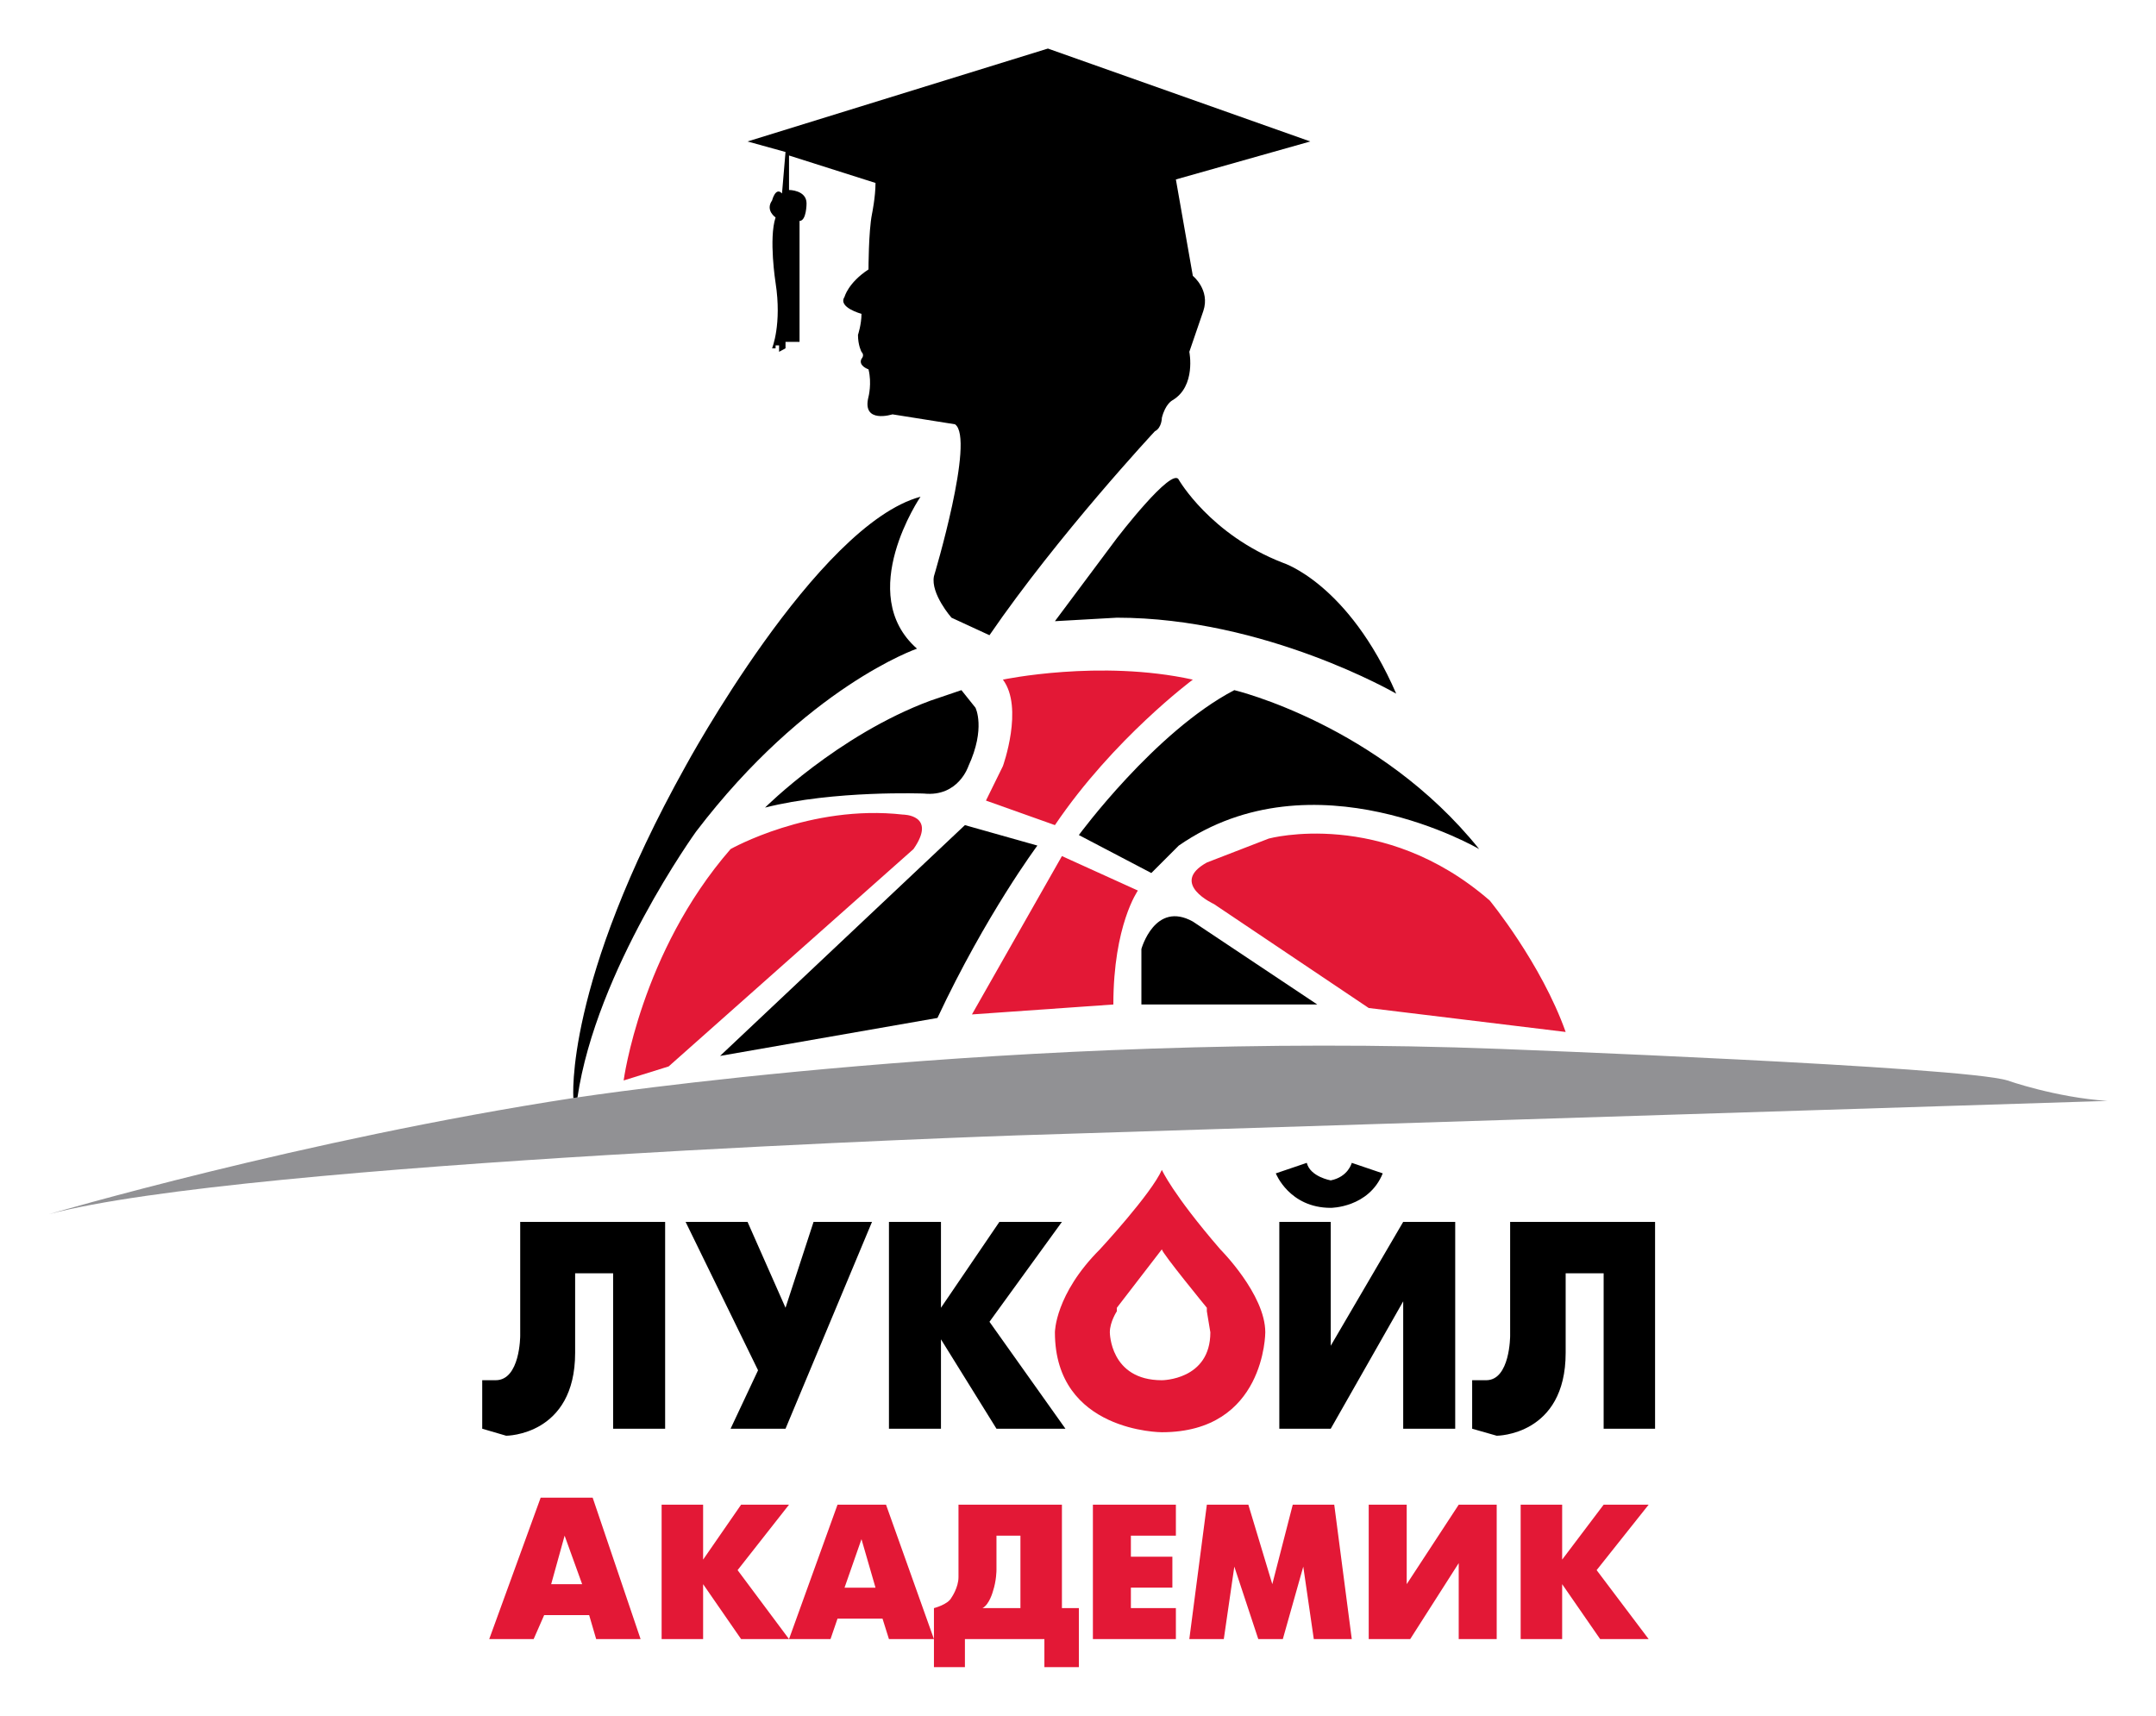
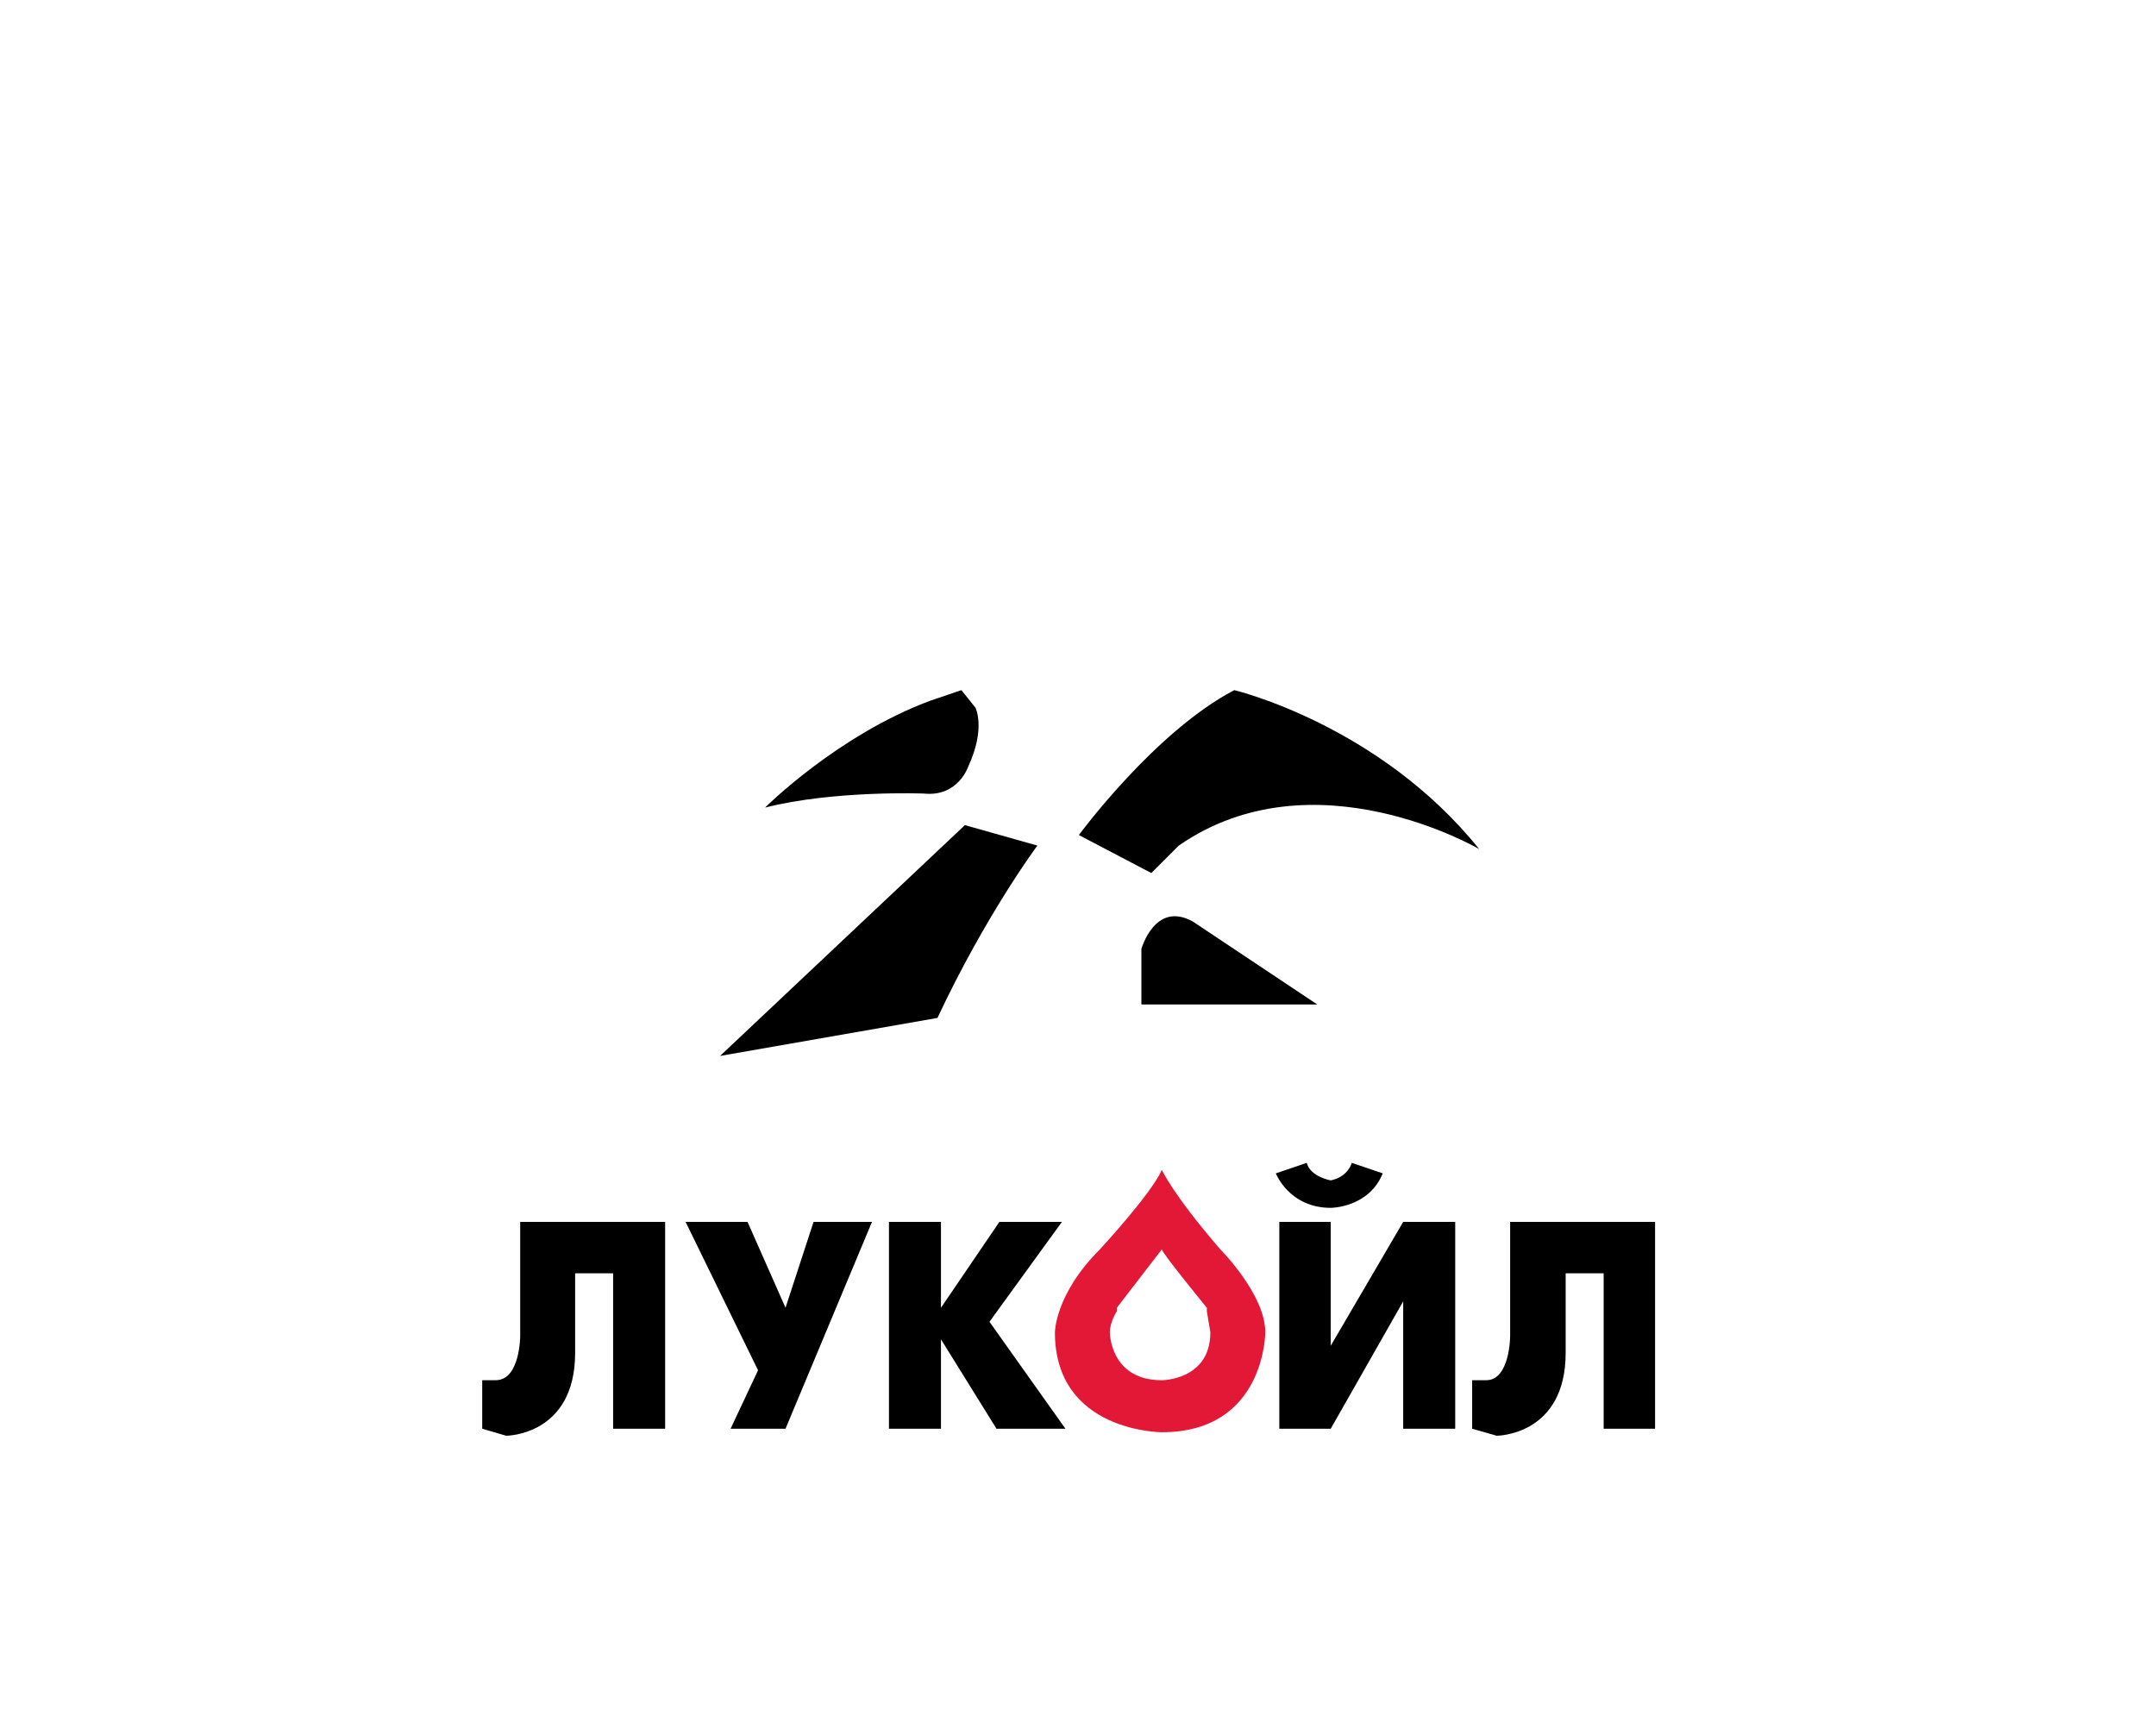
<svg xmlns="http://www.w3.org/2000/svg" version="1.1" width="965" height="768" viewBox="-83.1 -83.1 3689.201 2936.212" id="svg4894">
  <defs id="defs4896" />
  <path d="m 1904.99,1919.011 c -18,41 -106,136 -106,136 -77,77 -77,142 -77,142 0,171 183,171 183,171 177,0 177,-171 177,-171 0,-65 -77,-142 -77,-142 -82,-95 -100,-136 -100,-136 z m 0,136 c 0,6 77,100 77,100 l 0,6 6,36 c 0,82 -83,82 -83,82 -89,0 -89,-82 -89,-82 0,-18 12,-36 12,-36 l 0,-6 77,-100 z" id="path4002" style="fill:#e31836;fill-opacity:1;stroke:none" />
-   <path d="m 905,1795 c 0,0 753,-115 1579,-83 0,0 791,30 868,54 0,0 82,29 171,35 l -1866,59 c 0,0 -1321,45 -1657,135 0,0 435,-128 898,-199" id="path4018" style="fill:#919194;fill-opacity:1;stroke:none" />
-   <path d="m 898,1796 c 0,0 -16,-195 192,-568 0,0 224,-413 402,-461 0,0 -113,166 -6,260 0,0 -189,65 -378,313 0,0 -171,237 -203,455 M 2112,880 c 0,0 112,35 194,224 0,0 -224,-130 -478,-130 l -106,6 106,-142 c 0,0 95,-124 106,-100 0,0 54,94 178,142 m -183,-656 29,165 c 0,0 30,24 18,60 l -24,70 c 0,0 12,59 -29,83 0,0 -12,6 -18,30 0,0 0,17 -12,23 0,0 -165,177 -283,349 l -65,-30 c 0,0 -36,-41 -30,-71 0,0 71,-236 36,-260 l -107,-17 c 0,0 -53,17 -41,-30 0,0 6,-23 0,-47 0,0 -18,-6 -12,-18 0,0 6,-6 0,-12 0,0 -6,-11 -6,-29 0,0 6,-18 6,-36 0,0 -41,-11 -29,-29 0,0 6,-24 41,-47 0,0 0,-65 6,-95 0,0 6,-29 6,-53 l -148,-47 0,59 c 0,0 30,0 30,23 0,0 0,30 -12,30 l 0,207 -24,0 0,11 -11,6 0,-11 -6,0 0,5 -6,0 c 0,0 17,-41 6,-112 0,0 -12,-76 0,-112 0,0 -18,-12 -6,-29 0,0 6,-24 17,-12 l 6,-71 -65,-18 514,-159 449,159 -230,65" id="path4020" style="fill:#000000;fill-opacity:1;stroke:none" />
  <path d="m 905,1795 -7,1" id="path4022" style="fill:#ffe680;stroke:none" />
  <path d="m 1692,1364 c 0,0 -88,118 -171,295 l -372,65 419,-395 124,35 m -106,-236 c 0,0 18,35 -12,100 0,0 -17,53 -76,47 0,0 -154,-6 -272,24 0,0 124,-124 283,-183 l 53,-18 24,30 m 372,366 213,142 -301,0 0,-95 c 0,0 23,-83 88,-47 m 71,-396 c 0,0 248,59 419,272 0,0 -283,-166 -514,-6 l -47,47 -124,-65 c 0,0 130,-177 266,-248" id="path4028" style="fill:#000000;fill-opacity:1;stroke:none" />
-   <path d="m 1633,1228 c 0,0 36,-100 0,-148 0,0 166,-35 325,0 0,0 -136,101 -236,249 l -118,-42 29,-59 m -153,142 -419,372 -77,24 c 0,0 29,-219 183,-396 0,0 136,-77 295,-59 0,0 59,0 18,59 m 342,266 -242,17 154,-271 130,59 c 0,0 -42,59 -42,195 m 160,-243 106,-41 c 0,0 195,-53 378,106 0,0 88,107 130,225 l -337,-41 -265,-178 c 0,0 -77,-35 -12,-71" id="path4030" style="fill:#e31836;fill-opacity:1;stroke:none" />
  <path d="m 1627,2008 -100,147 0,-147 -89,0 0,354 89,0 0,-153 95,153 118,0 -130,-183 124,-171 -107,0 m -460,354 94,0 148,-354 -100,0 -48,147 -65,-147 -106,0 124,254 -47,100 m -112,0 0,-354 -248,0 0,195 c 0,0 0,76 -42,76 l -23,0 0,83 41,12 c 0,0 118,0 118,-142 l 0,-136 65,0 0,266 89,0 m 1051,0 88,0 124,-218 0,218 89,0 0,-354 -89,0 -124,212 0,-212 -88,0 0,354 m -6,-437 c 0,0 23,59 94,59 0,0 65,0 89,-59 l -53,-18 c 0,0 -6,24 -36,30 0,0 -35,-6 -41,-30 l -53,18 m 561,171 0,266 88,0 0,-354 -248,0 0,195 c 0,0 0,76 -41,76 l -24,0 0,83 42,12 c 0,0 118,0 118,-142 l 0,-136 65,0" id="path4036" style="fill:#000000;fill-opacity:1;stroke:none" />
-   <path d="m 841.99,2480.011 -88,242 76,0 18,-41 77,0 12,41 76,0 -82,-242 -89,0 z m 41,65 30,83 -53,0 23,-83 z m 166,-53 0,230 71,0 0,-94 65,94 82,0 -88,-118 88,-112 -82,0 -65,94 0,-94 -71,0 z m 218,230 71,0 12,-35 77,0 11,35 77,0 -82,-230 -83,0 -83,230 z m 248,0 0,48 53,0 0,-48 136,0 0,48 59,0 0,-101 -29,0 0,-177 -177,0 0,124 c 0,18 -12,35 -12,35 -6,12 -30,18 -30,18 l 0,53 z m 107,-177 41,0 0,124 -65,0 c 12,-6 18,-29 18,-29 6,-18 6,-36 6,-36 l 0,-59 z m -231,6 24,83 -53,0 29,-83 z M 1929,2545 l -77,0 0,36 71,0 0,53 -71,0 0,35 77,0 0,53 -142,0 0,-230 142,0 0,53 m 590,-53 71,0 0,94 71,-94 77,0 -89,112 89,118 -83,0 -65,-94 0,94 -71,0 0,-230 m -289,230 -65,0 -18,-124 -35,124 -42,0 -41,-124 -18,124 -59,0 30,-230 71,0 41,136 35,-136 71,0 30,230 m 248,-230 0,230 -65,0 0,-130 -83,130 -71,0 0,-230 65,0 0,136 89,-136 65,0" id="path4038" style="fill:#e31836;fill-opacity:1;stroke:none" />
</svg>